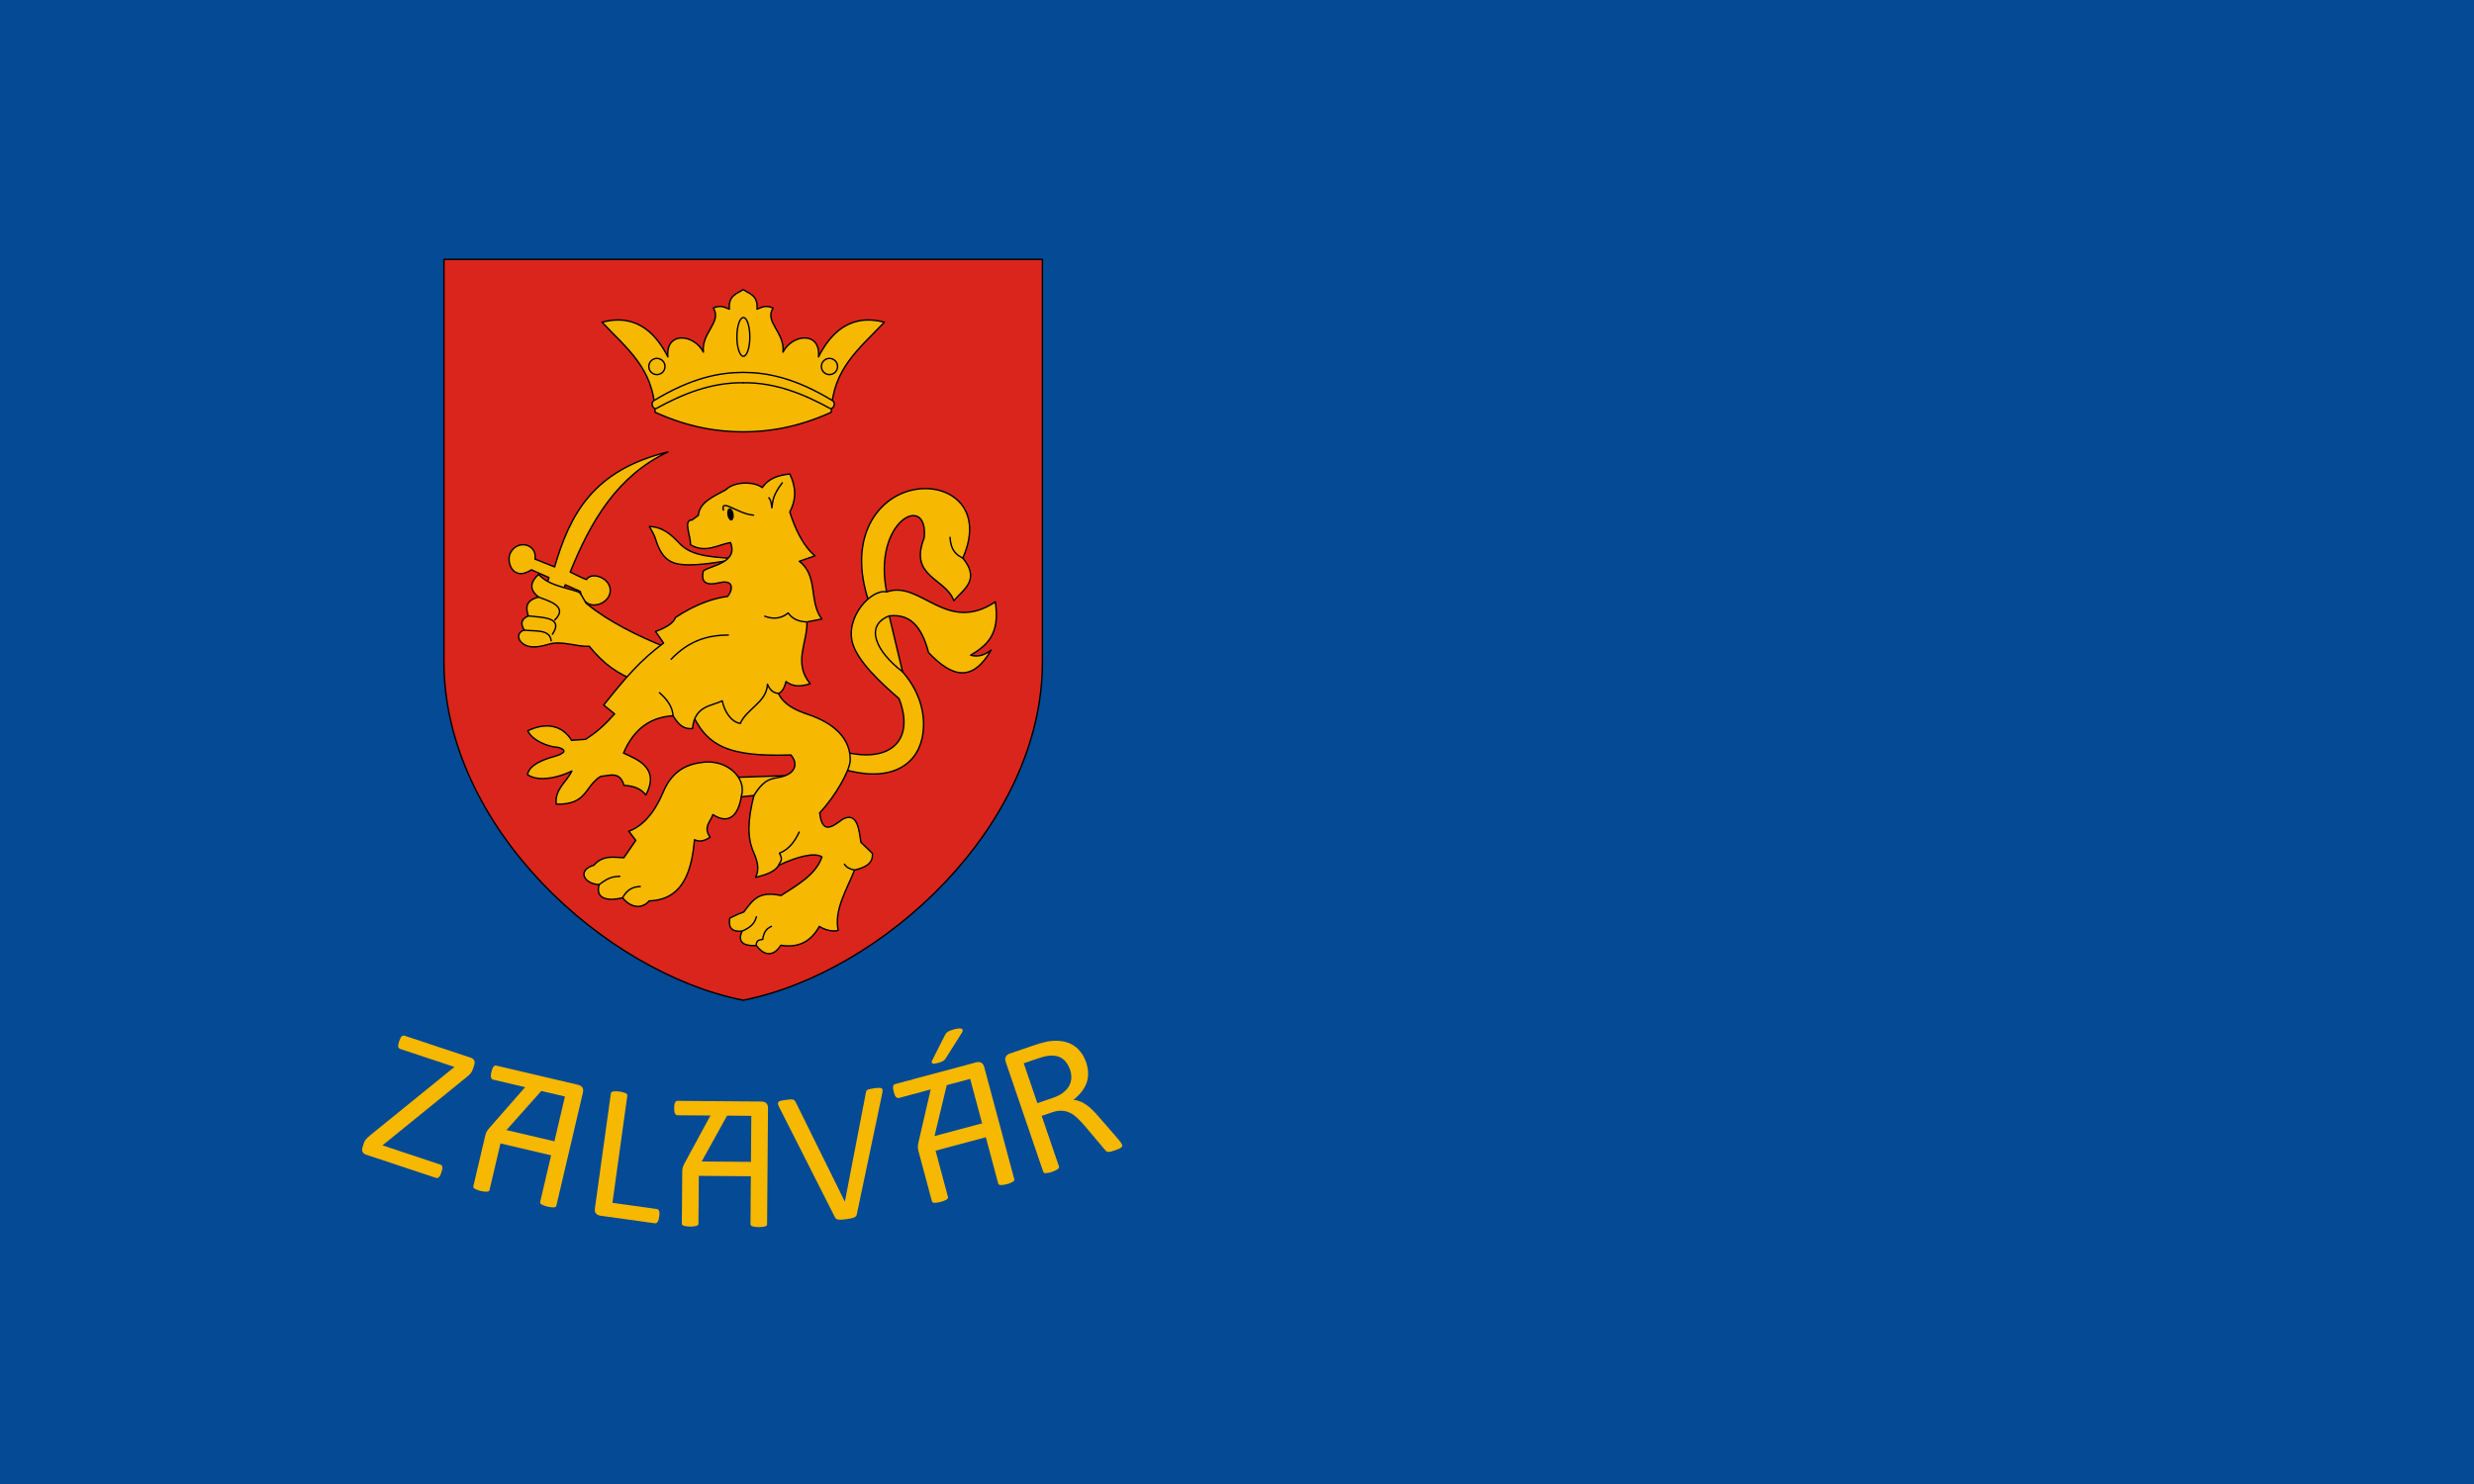
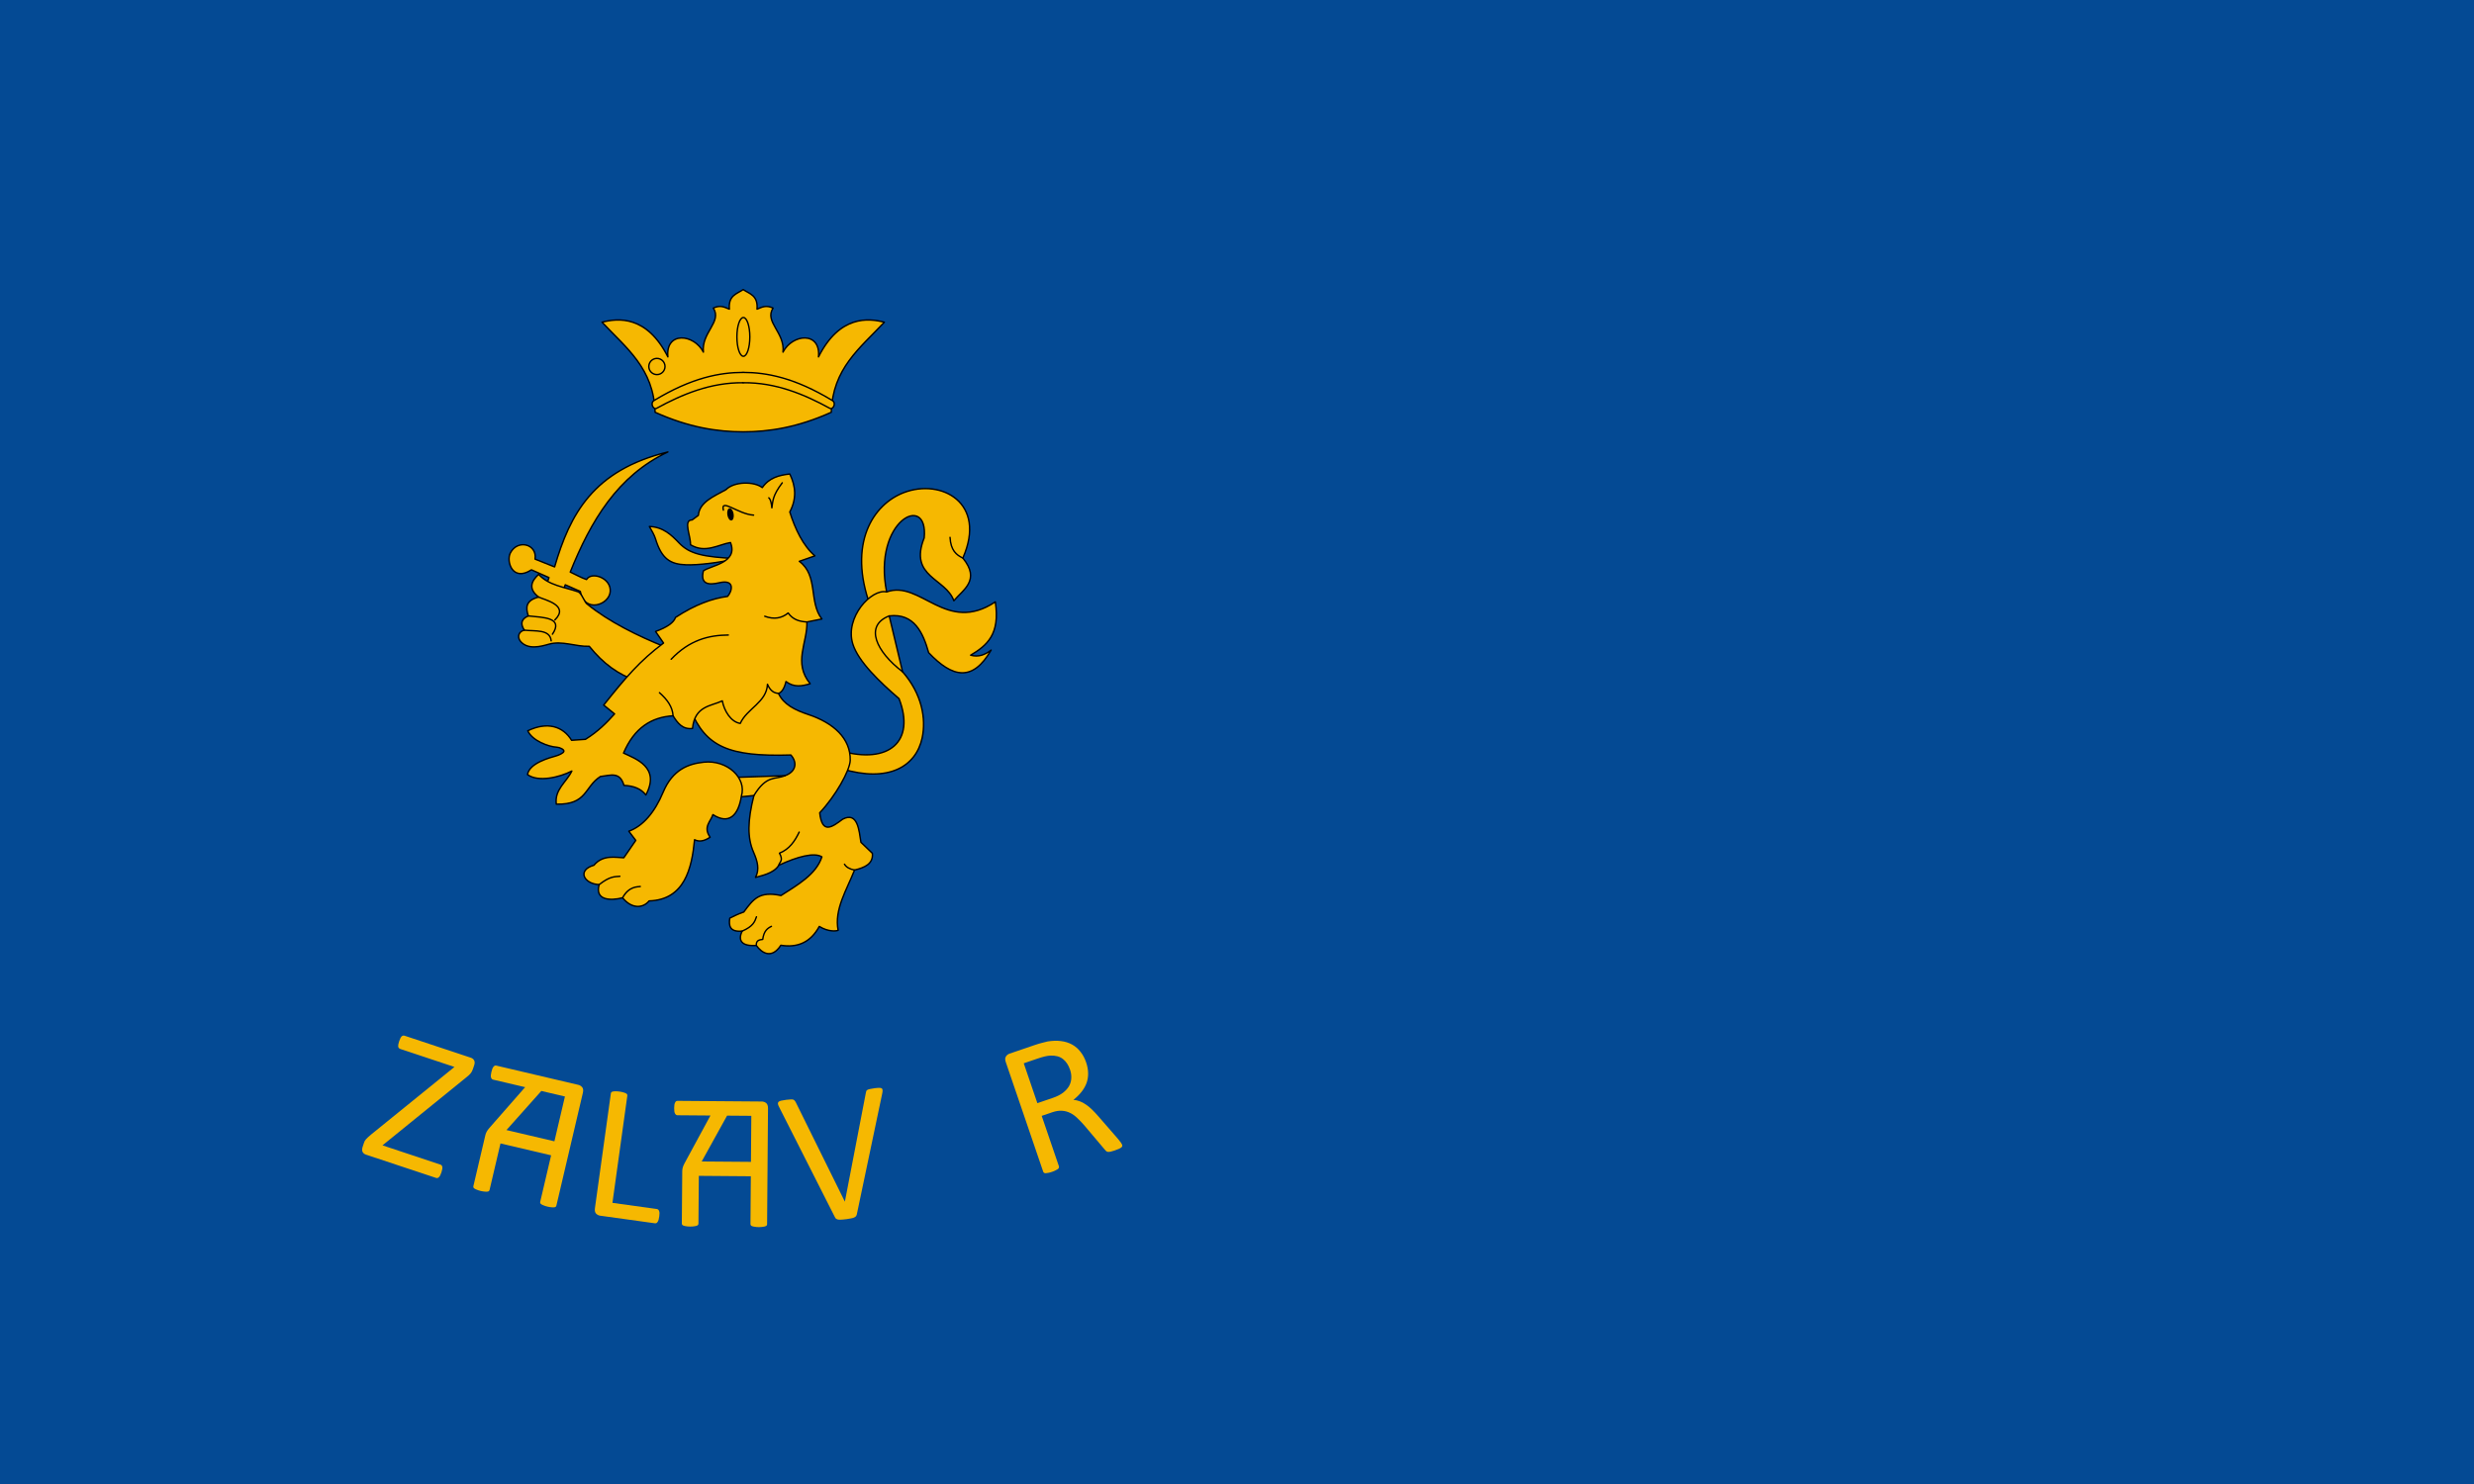
<svg xmlns="http://www.w3.org/2000/svg" width="1e3" height="600" version="1.1" viewBox="0 0 1e3 600">
  <g transform="translate(0,-522.52)">
    <path d="m0 522.52h1e3v600h-1e3z" fill="#044a94" style="paint-order:fill markers stroke" />
    <g transform="translate(0,-46.131)">
      <g transform="matrix(1.433,0,0,1.433,-877.743,-1417.454)">
-         <path d="m906.556 1572.743v-113.583h-168.805v113.583c0 46.432 45.216 87.66 84.403 95.44 39.187-7.779 84.402-49.008 84.402-95.44z" fill="#da251c" stroke="#000" stroke-linecap="round" stroke-linejoin="round" stroke-width=".4" />
        <g fill="#f6b801" stroke="#000" stroke-linecap="round" stroke-linejoin="round" stroke-width=".4">
          <path d="m861.312 1556.703 1.305-3.716c-4.042-20.166 11.858-28.204 10.591-15.241-4.428 11.081 6.086 11.307 8.365 17.728 2.549-3.098 7.643-5.805 2.533-12.049 6.87-15.559-6.051-22.517-16.651-18.46-8.729 3.341-15.835 14.425-9.442 31.967" />
          <path d="m849.614 1597.837c13.616 3.854 21.194-2.609 16.497-14.748-5.516-4.752-11.51-10.499-13.036-15.409-2.346-7.553 5.323-15.711 9.541-14.693 9.568-3.467 16.79 12.05 30.655 2.805 1.427 9.219-2.446 12.348-6.962 15.041 2.283 0.646 4.109-0.156 5.782-1.443-5.226 9.055-10.93 7.807-17.624 0.728-1.564-5.545-4.047-11.199-11.125-10.365l3.763 15.752c5.478 6.257 6.684 13.256 5.533 18.659-1.704 8-9.397 12.776-22.724 8.701" />
          <path d="m880.498 1537.594c0.198 3.702 1.793 4.959 3.607 5.833" />
          <path d="m807.285 1586.237c4.319 10.317 10.551 13.307 28.317 12.753 1.907 2.165 1.456 4.741-1.679 5.841l-19.273 0.663 0.767 5.91 9.76-0.974c-1.824 7.188-1.854 11.969-0.109 15.963 1.111 2.543 1.761 4.864 0.556 7.133 1.175-0.382 5.134-1.015 6.562-3.415 5.29-2.471 10.047-3.709 12.164-2.379-1.596 4.935-6.773 7.859-11.531 10.917-6.179-1.329-7.832 1.068-10.495 4.643-1.933 0.677-2.704 1.141-3.952 1.727-0.332 2.044-0.073 4.013 3.51 3.653-1.266 2.501-0.332 4.367 3.972 4.06 1.568 2.163 4.327 3.926 6.926-0.058 4.633 0.754 8.355-0.75 10.84-5.315 2.582 1.598 4.826 1.33 5.314 1.095-1.149-5.882 2.423-11.387 4.625-17.001 2.95-0.697 5.319-1.794 5.027-4.72l-3.223-3.108c-0.533-3.293-0.886-8.748-5.142-6.523-3.007 2.248-5.799 4.351-6.485-1.804 4.37-4.608 8.549-11.932 8.607-14.836 0.121-6.13-4.681-10.53-11.903-12.92-3.727-1.233-6.906-2.867-8.301-5.864l-0.543-7.652" />
          <path d="m825.178 1610.43c3.586-5.894 5.946-4.428 8.745-5.599" />
          <path d="m837.946 1620.751c-1.225 2.553-2.76 4.824-5.562 5.942 1.199 2.174 0.028 2.409-0.197 3.417" />
          <path d="m850.726 1629.813c0.506 0.839 1.46 1.38 2.834 1.64" />
          <path d="m821.883 1648.671c3.054-1.306 3.559-2.662 4.011-4.018" />
          <path d="m830.115 1647.339c-1.09 0.541-2.12 1.232-2.456 3.684-0.95 0.121-1.902 0.238-1.804 1.708" />
          <path d="m800.913 1513.495c-21.137 5.168-27.611 17.589-31.954 32.433-1.824-0.753-3.692-1.448-5.516-2.2 0.663-4.242-4.917-5.707-6.965-1.737-1.227 2.378 0.61 8.228 5.946 4.754l4.947 2.188c-0.306 0.9-0.611 1.8-0.918 2.705l4.375 2.379c0.374-1.023 0.753-2.04 1.137-3.052l4.255 1.881c1.124 6.217 8.15 3.856 8.432 0.031 0.287-3.893-5.313-5.737-6.686-3.388-1.59-0.54-3.079-1.421-4.598-2.112 5.817-14.426 13.327-27.17 27.545-33.881z" />
          <path d="m800.23 1568.546c-7.719-3.089-16.011-7.189-21.978-12.047-0.815-0.382-1.579-3.065-2.605-3.527-3.922-1.364-8.447-1.857-11.179-4.938-2.029 1.812-3.086 4.053 0 6.404-3.751 0.931-3.679 3.022-2.93 5.318-1.831 0.8-2.408 2.054-1.117 4.025-1.444 0.287-2.198 1.791-1.054 3.192 2.13 2.432 5.764 1.386 7.948 0.767 3.803-1.078 7.564 0.736 11.425 0.59 3.925 4.884 8.123 7.94 13.512 9.822" />
          <path d="m795.694 1534.524c3.893 0.142 6.229 2.399 8.353 4.629 3.005 3.156 6.755 3.948 16.284 4.449-4.958 1.117-10.886 1.864-14.349 1.732-4.408-0.167-6.839-1.688-8.567-7.338-0.35-1.145-1.073-2.304-1.721-3.473z" />
          <path d="m818.565 1539.052c-3.364 0.543-7.096 3.168-11.282 0.614 0.153-2.328-2.181-7.025 0.461-6.984l1.765-1.305c0.299-3.738 4.378-5.354 7.779-7.241 2.355-2.363 7.908-2.385 10.256-0.587 1.903-2.763 4.734-3.504 7.751-3.837 1.675 3.447 1.991 6.94-3e-4 10.706 1.505 4.828 3.792 9.591 7.083 12.39l-4.397 1.54c5.443 4.062 2.597 11.464 6.37 16.27l-4.221 0.844c0.188 5.805-3.965 11.524 0.921 17.421-2.277 0.686-4.554 1.119-6.83-0.614-0.527 2.177-1.228 2.879-1.957 3.338-1.375 0.01-2.5-0.737-3.262-2.571-0.223 5.105-5.811 6.846-7.675 11.051-2.623-0.386-4.547-3.542-5.065-6.37-3.072 1.51-7.801 1.35-8.404 7.79-2.789 0.346-4.209-1.498-5.487-3.569-6.066 0.361-10.936 3.364-13.968 10.514 3.3 1.586 10.516 3.958 6.293 11.819-1.433-1.854-3.581-2.582-6.171-2.699-1.161-3.972-3.709-2.857-6.645-2.51-4.603 2.946-3.674 7.996-12.442 7.809-0.551-4.172 2.909-6.243 4.384-9.354-3.455 1.775-9.497 3.231-12.509 0.998 0.552-3.309 6.415-4.773 8.178-5.298 0.527-0.157 2.018-0.731 2.086-1.28 0.07-0.563-1.298-1.099-1.892-1.129-2.467-0.127-7.048-1.851-8.296-4.648 5.629-2.7 9.984-1.191 12.356 2.686l3.914-0.269c3.55-2.204 5.976-4.668 8.212-7.176l-3.07-2.494c6.256-7.842 10.184-12.474 16.887-17.501l-2.252-3.256c3.316-1.217 5.166-2.539 5.617-3.962 5.57-3.65 10.362-5.356 14.706-5.941 1.284-1.453 2.191-4.924-2.381-3.845-3.076 0.726-5.364 0.373-4.456-3.346 1.965-1.515 9.938-2.227 7.644-8.004z" />
        </g>
        <g fill="none" stroke="#000" stroke-linecap="round" stroke-linejoin="round" stroke-width=".4">
          <path d="m801.834 1571.976c5.162-5.429 10.595-6.795 16.117-6.83" />
          <path d="m798.534 1581.415c2.177 1.905 3.7 4.006 3.837 6.523" />
          <path d="m828.235 1559.85c2.655 0.982 4.813 0.556 6.6-0.921 1.416 1.978 3.306 2.417 5.295 2.533" />
          <path d="m816.565 1529.907c-0.86-3.514 4.186 1.169 8.52 1.411" />
          <path d="m829.372 1526.434c0.54 0.44 0.733 1.574 0.868 2.822 0.297-1.861 0.143-3.395 2.93-7.055" />
        </g>
        <ellipse transform="rotate(-9.233)" cx="562.298" cy="1642.609" rx=".902" ry="1.75" fill-rule="evenodd" stroke-width="0" />
        <g fill="none" stroke="#000" stroke-linecap="round" stroke-linejoin="round" stroke-width=".4">
          <path d="m764.468 1554.436c1.793 0.853 8.749 2.324 4.559 6.458" />
          <path d="m761.538 1559.754c4.175 0.468 10.033 0.373 6.811 5.155" />
          <path d="m760.421 1563.779c3.127 0.354 7.22-0.327 7.575 3.002" />
        </g>
        <g fill="#f6b801" stroke="#000" stroke-linecap="round" stroke-linejoin="round" stroke-width=".4">
          <path d="m788.135 1639.281c2.528 3.156 5.733 3.019 7.483 0.883 10.053-0.317 12.043-9.251 12.817-17.268 1.151 0.565 2.522 0.563 4.386-0.707-2.053-2.924 0.162-4.376 0.787-6.376 4.608 2.974 7.206 0.117 8.032-5.183 1.583-5.144-3.995-10.327-10.606-9.609-4.25 0.461-8.758 2.005-11.461 8.473-2.336 5.589-5.617 9.548-9.684 11.003l1.964 2.591-3.379 4.903c-2.073-0.027-5.842-1.014-8.424 2.11-4.777 1.341-2.931 5.244 1.472 5.465-1.268 4.445 3.183 4.602 6.613 3.716z" />
          <path d="m781.522 1635.566c3.074-2.4 4.344-2.207 5.846-2.347" />
          <path d="m788.135 1639.281c1.809-3.346 4.334-3.052 4.989-3.185" />
        </g>
        <path d="m863.343 1559.754c-7.134 2.766-3.645 10.112 3.763 15.752" fill="none" stroke="#000" stroke-linecap="round" stroke-linejoin="round" stroke-width=".4" />
        <g fill="#f6b801" stroke="#000" stroke-linecap="round" stroke-linejoin="round" stroke-width=".4">
          <path d="m797.305 1502.291c-0.375-12.368-8.079-18.067-14.965-25.403 4.512-1.166 12.613-1.998 18.572 9.785-0.69-7.253 7.344-6.542 10.015-1.343-0.594-5.587 5.326-8.499 2.801-12.433 2.084-0.974 3.224-0.181 4.528 0.307-0.332-3.917 2.114-4.3 3.897-5.526 1.783 1.226 4.229 1.608 3.897 5.526 1.304-0.488 2.445-1.281 4.528-0.307-2.525 3.934 3.395 6.846 2.801 12.433 2.671-5.199 10.706-5.91 10.015 1.343 5.959-11.783 14.061-10.951 18.572-9.785-6.886 7.336-14.591 13.034-14.965 25.403-9.503 4.302-17.635 5.526-24.848 5.526-7.213 0-15.345-1.224-24.848-5.526z" />
          <path d="m822.154 1491.048c-6.605 0-14.56 1.51-25.117 7.909-1.256 0.762-0.202 2.703 0.668 2.228 7.257-3.963 15.262-7.326 24.449-7.221" />
          <circle cx="797.817" cy="1489.382" r="2.284" fill-rule="evenodd" />
          <ellipse cx="822.204" cy="1481.031" rx="1.823" ry="5.469" fill-rule="evenodd" />
          <path d="m822.154 1491.048c6.605 0 14.56 1.51 25.117 7.909 1.256 0.762 0.202 2.703-0.668 2.228-7.257-3.963-15.262-7.326-24.449-7.221" />
-           <circle transform="scale(-1,1)" cx="-846.491" cy="1489.382" r="2.284" fill-rule="evenodd" />
        </g>
      </g>
      <g transform="translate(-23.363)" fill="#f6b801">
        <path d="m201.786 1042.657q-0.234 0.704-0.481 1.199-0.234 0.457-0.53 0.729-0.259 0.284-0.568 0.346-0.272 0.074-0.605-0.037l-28.321-9.41q-0.964-0.32-1.36-1.11-0.396-0.79 0.035-2.088l0.456-1.372q0.16-0.482 0.333-0.877 0.21-0.383 0.543-0.766 0.345-0.42 0.864-0.866 0.531-0.482 1.271-1.101l33.635-27.27-21.871-7.267q-0.371-0.123-0.581-0.358-0.21-0.234-0.297-0.593-0.037-0.383 0.049-0.889 0.098-0.544 0.32-1.211 0.246-0.741 0.493-1.236 0.247-0.494 0.506-0.779 0.296-0.272 0.605-0.334 0.309-0.062 0.679 0.061l26.69 8.868q1.001 0.333 1.36 1.11 0.408 0.753 0.014 1.939l-0.48 1.446q-0.197 0.593-0.431 1.05-0.222 0.42-0.567 0.841-0.345 0.42-0.864 0.866-0.481 0.458-1.247 1.026l-33.474 27.159 23.428 7.784q0.63 0.209 0.754 0.95 0.124 0.741-0.356 2.187z" style="font-feature-settings:normal;font-variant-caps:normal;font-variant-ligatures:normal;font-variant-numeric:normal" />
        <path d="m289.823 1060.526q-0.107 0.774-0.26 1.305-0.147 0.492-0.394 0.852-0.203 0.327-0.501 0.483-0.254 0.123-0.602 0.074l-22.132-3.072q-0.89-0.123-1.622-0.817-0.688-0.727-0.478-2.236l6.435-46.352q0.043-0.31 0.23-0.52 0.187-0.211 0.59-0.273 0.408-0.101 1.077-0.087 0.674-0.025 1.602 0.104 0.967 0.134 1.57 0.336 0.647 0.169 1.012 0.377 0.371 0.17 0.493 0.423 0.123 0.254 0.08 0.563l-6.01 43.296 17.953 2.492q0.348 0.048 0.554 0.274 0.249 0.192 0.356 0.562 0.15 0.336 0.153 0.889 2e-3 0.552-0.105 1.326z" style="font-feature-settings:normal;font-variant-caps:normal;font-variant-ligatures:normal;font-variant-numeric:normal" />
        <path d="m369.693 1059.61q-0.099 0.446-0.335 0.753-0.236 0.307-0.719 0.528-0.444 0.216-1.214 0.356-0.726 0.174-1.849 0.321-0.852 0.112-1.516 0.159-0.62 0.081-1.095 0.065-0.475-0.017-0.834-0.048-0.325-0.076-0.578-0.2-0.253-0.124-0.433-0.298-0.147-0.217-0.303-0.512l-22.487-44.407q-0.422-0.811-0.526-1.31-0.071-0.542 0.242-0.859 0.313-0.317 1.077-0.496 0.764-0.179 2.081-0.352 1.084-0.142 1.714-0.146 0.664-0.048 1.032 0.062 0.369 0.109 0.559 0.36 0.224 0.207 0.43 0.574l19.899 40.294 0.039-0.01 8.462-43.934q0.06-0.441 0.18-0.733 0.119-0.291 0.486-0.497t1.059-0.336q0.687-0.169 1.849-0.321 1.201-0.158 1.913-0.133 0.707-0.014 0.975 0.227 0.307 0.236 0.3 0.788 0.027 0.509-0.171 1.401z" style="font-feature-settings:normal;font-variant-caps:normal;font-variant-ligatures:normal;font-variant-numeric:normal" />
        <path d="m476.921 1031.461q0.101 0.296 0.066 0.555-0.035 0.26-0.354 0.534-0.319 0.274-0.959 0.575-0.64 0.301-1.749 0.68-0.961 0.328-1.615 0.469-0.617 0.128-1.037 0.106-0.433-0.059-0.756-0.279-0.286-0.233-0.585-0.626l-8.248-9.774q-1.432-1.657-2.825-2.957-1.369-1.349-2.906-2.104-1.55-0.792-3.317-0.89-1.78-0.136-3.961 0.609l-4.251 1.451 6.953 20.369q0.101 0.296-8e-3 0.581-0.072 0.272-0.391 0.546-0.295 0.225-0.898 0.513-0.554 0.313-1.478 0.628-0.924 0.315-1.591 0.419-0.617 0.128-1.024 0.143-0.42-0.022-0.644-0.193-0.224-0.171-0.325-0.467l-15.116-44.288q-0.492-1.442 0.058-2.249 0.574-0.856 1.425-1.147l10.166-3.47q1.811-0.618 3.032-0.911 1.245-0.342 2.244-0.56 2.937-0.466 5.397-0.15 2.497 0.303 4.482 1.401 1.984 1.098 3.393 2.928 1.433 1.781 2.279 4.258 0.82 2.403 0.811 4.552 0.015 2.1-0.7 3.995-0.728 1.858-2.062 3.511t-3.189 3.111q1.36 0.114 2.598 0.599 1.226 0.448 2.418 1.28 1.229 0.819 2.46 2.008 1.231 1.189 2.589 2.748l7.884 9.072q0.972 1.154 1.309 1.658 0.325 0.467 0.425 0.763zm-21.045-30.336q-0.959-2.81-2.872-4.303-1.926-1.53-5.173-1.371-1.013 0.057-2.233 0.35-1.184 0.28-3.069 0.924l-5.36 1.83 5.501 16.118 6.211-2.12q2.514-0.858 4.123-2.068 1.634-1.259 2.488-2.748 0.841-1.526 0.891-3.193 0.087-1.681-0.506-3.418z" style="font-feature-settings:normal;font-variant-caps:normal;font-variant-ligatures:normal;font-variant-numeric:normal" />
-         <path d="m411.164 984.463c-0.461-0.013-1.071 0.079-1.826 0.277-0.63 0.166-1.165 0.333-1.605 0.502-0.447 0.144-0.82 0.311-1.121 0.498-0.301 0.187-0.566 0.405-0.797 0.654-0.205 0.243-0.403 0.563-0.594 0.963l-5.025 9.924c-0.154 0.337-0.231 0.613-0.229 0.828 3e-3 0.215 0.088 0.382 0.254 0.5 0.159 0.093 0.413 0.134 0.76 0.123 0.341-0.037 0.8-0.131 1.379-0.283 0.529-0.139 0.967-0.266 1.312-0.385 0.365-0.15 0.674-0.299 0.932-0.447 0.251-0.174 0.461-0.35 0.629-0.529 0.187-0.211 0.373-0.475 0.559-0.793l6.471-10.264c0.161-0.311 0.236-0.586 0.227-0.826 0.016-0.246-0.086-0.436-0.309-0.566-0.223-0.13-0.561-0.188-1.016-0.176zm7.801 13.586c-0.302-0.02-0.597 0.01-0.887 0.088l-32.898 8.814c-0.226 0.061-0.402 0.161-0.525 0.303-0.142 0.173-0.232 0.387-0.271 0.641-0.058 0.285-0.071 0.599-0.033 0.939 0.044 0.366 0.135 0.798 0.27 1.301 0.135 0.503 0.273 0.925 0.418 1.264 0.145 0.339 0.309 0.592 0.488 0.76 0.161 0.199 0.342 0.325 0.545 0.379 0.185 0.085 0.389 0.098 0.615 0.037l12.867-3.447-4.945 21.373c-0.305 1.319-0.332 2.304-0.041 3.389l5.457 20.365c0.054 0.201 0.15 0.362 0.291 0.486 0.141 0.124 0.347 0.189 0.619 0.197 0.278 0.033 0.639 0.018 1.08-0.047 0.448-0.039 0.972-0.139 1.576-0.301 0.629-0.169 1.135-0.345 1.518-0.527 0.414-0.165 0.732-0.332 0.957-0.5 0.231-0.143 0.377-0.303 0.438-0.48 0.06-0.178 0.064-0.367 0.01-0.568l-4.99-18.623 20.311-5.441 4.99 18.623c0.054 0.201 0.152 0.362 0.293 0.486 0.141 0.124 0.347 0.189 0.619 0.197 0.279 0.033 0.639 0.017 1.08-0.047 0.423-0.033 0.947-0.132 1.576-0.301 0.604-0.162 1.108-0.338 1.516-0.527 0.414-0.165 0.734-0.332 0.959-0.5 0.231-0.143 0.377-0.303 0.438-0.48 0.06-0.178 0.064-0.367 0.01-0.568l-12.113-45.203c-0.263-0.981-0.698-1.605-1.309-1.873-0.315-0.118-0.624-0.187-0.926-0.207zm-3.455 6.803 4.816 17.975-19.23 5.152 4.947-20.59z" style="font-feature-settings:normal;font-variant-caps:normal;font-variant-ligatures:normal;font-variant-numeric:normal" />
        <path d="m223.991 999.494c-0.228-0.054-0.43-0.049-0.606 0.018-0.207 0.085-0.387 0.231-0.542 0.435-0.186 0.224-0.345 0.495-0.473 0.813-0.134 0.343-0.259 0.768-0.378 1.275s-0.196 0.943-0.228 1.31c-0.033 0.367-8e-3 0.668 0.071 0.9 0.048 0.252 0.148 0.449 0.301 0.592 0.122 0.162 0.298 0.271 0.526 0.325l12.968 3.044-14.461 16.496c-0.893 1.018-1.383 1.875-1.639 2.968l-4.818 20.525c-0.048 0.203-0.039 0.391 0.027 0.567 0.066 0.176 0.217 0.332 0.453 0.467 0.23 0.161 0.554 0.317 0.973 0.469 0.413 0.177 0.923 0.337 1.531 0.48 0.634 0.149 1.163 0.232 1.587 0.252 0.443 0.051 0.803 0.055 1.08 0.013 0.271-0.016 0.476-0.089 0.613-0.217 0.137-0.128 0.229-0.293 0.276-0.496l4.406-18.77 20.471 4.805-4.406 18.77c-0.048 0.203-0.039 0.391 0.027 0.567 0.066 0.176 0.217 0.332 0.453 0.467 0.23 0.161 0.554 0.317 0.973 0.469 0.388 0.171 0.899 0.332 1.533 0.48 0.608 0.143 1.136 0.226 1.585 0.252 0.443 0.051 0.803 0.055 1.08 0.013 0.271-0.016 0.476-0.089 0.613-0.217 0.137-0.128 0.229-0.293 0.276-0.496l10.695-45.559c0.232-0.989 0.143-1.745-0.269-2.269-0.443-0.505-0.957-0.827-1.54-0.963zm18.179 10.246 9.541 2.24-4.253 18.117-19.382-4.55z" style="font-feature-settings:normal;font-variant-caps:normal;font-variant-ligatures:normal;font-variant-numeric:normal" />
        <path d="m297.255 1013.742c-0.234 0-0.43 0.048-0.587 0.151-0.183 0.129-0.327 0.31-0.433 0.544-0.132 0.259-0.227 0.559-0.282 0.897-0.055 0.364-0.083 0.806-0.087 1.327-4e-3 0.521 0.017 0.963 0.067 1.328 0.049 0.365 0.139 0.653 0.268 0.863 0.102 0.235 0.243 0.405 0.425 0.511 0.155 0.131 0.35 0.199 0.584 0.2l13.32 0.104-10.46 19.283c-0.646 1.19-0.935 2.134-0.943 3.256l-0.165 21.082c-2e-3 0.208 0.049 0.39 0.151 0.547 0.103 0.157 0.285 0.276 0.545 0.356 0.26 0.106 0.611 0.187 1.053 0.243 0.442 0.081 0.975 0.125 1.599 0.13 0.651 0.01 1.186-0.031 1.603-0.105 0.443-0.049 0.795-0.124 1.056-0.226 0.261-0.076 0.445-0.192 0.55-0.347 0.105-0.155 0.158-0.336 0.16-0.544l0.151-19.28 21.027 0.165-0.151 19.28c-2e-3 0.208 0.049 0.39 0.151 0.547 0.103 0.157 0.285 0.276 0.545 0.356 0.26 0.106 0.611 0.187 1.053 0.242 0.416 0.081 0.95 0.125 1.601 0.13 0.625 0 1.158-0.031 1.601-0.105 0.443-0.049 0.795-0.124 1.056-0.226 0.261-0.076 0.445-0.192 0.55-0.347 0.105-0.155 0.158-0.336 0.16-0.545l0.367-46.797c8e-3 -1.016-0.246-1.733-0.763-2.154-0.544-0.395-1.116-0.595-1.715-0.599zm19.993 5.978 9.8 0.077-0.146 18.609-19.908-0.156z" style="font-feature-settings:normal;font-variant-caps:normal;font-variant-ligatures:normal;font-variant-numeric:normal" />
      </g>
    </g>
  </g>
</svg>